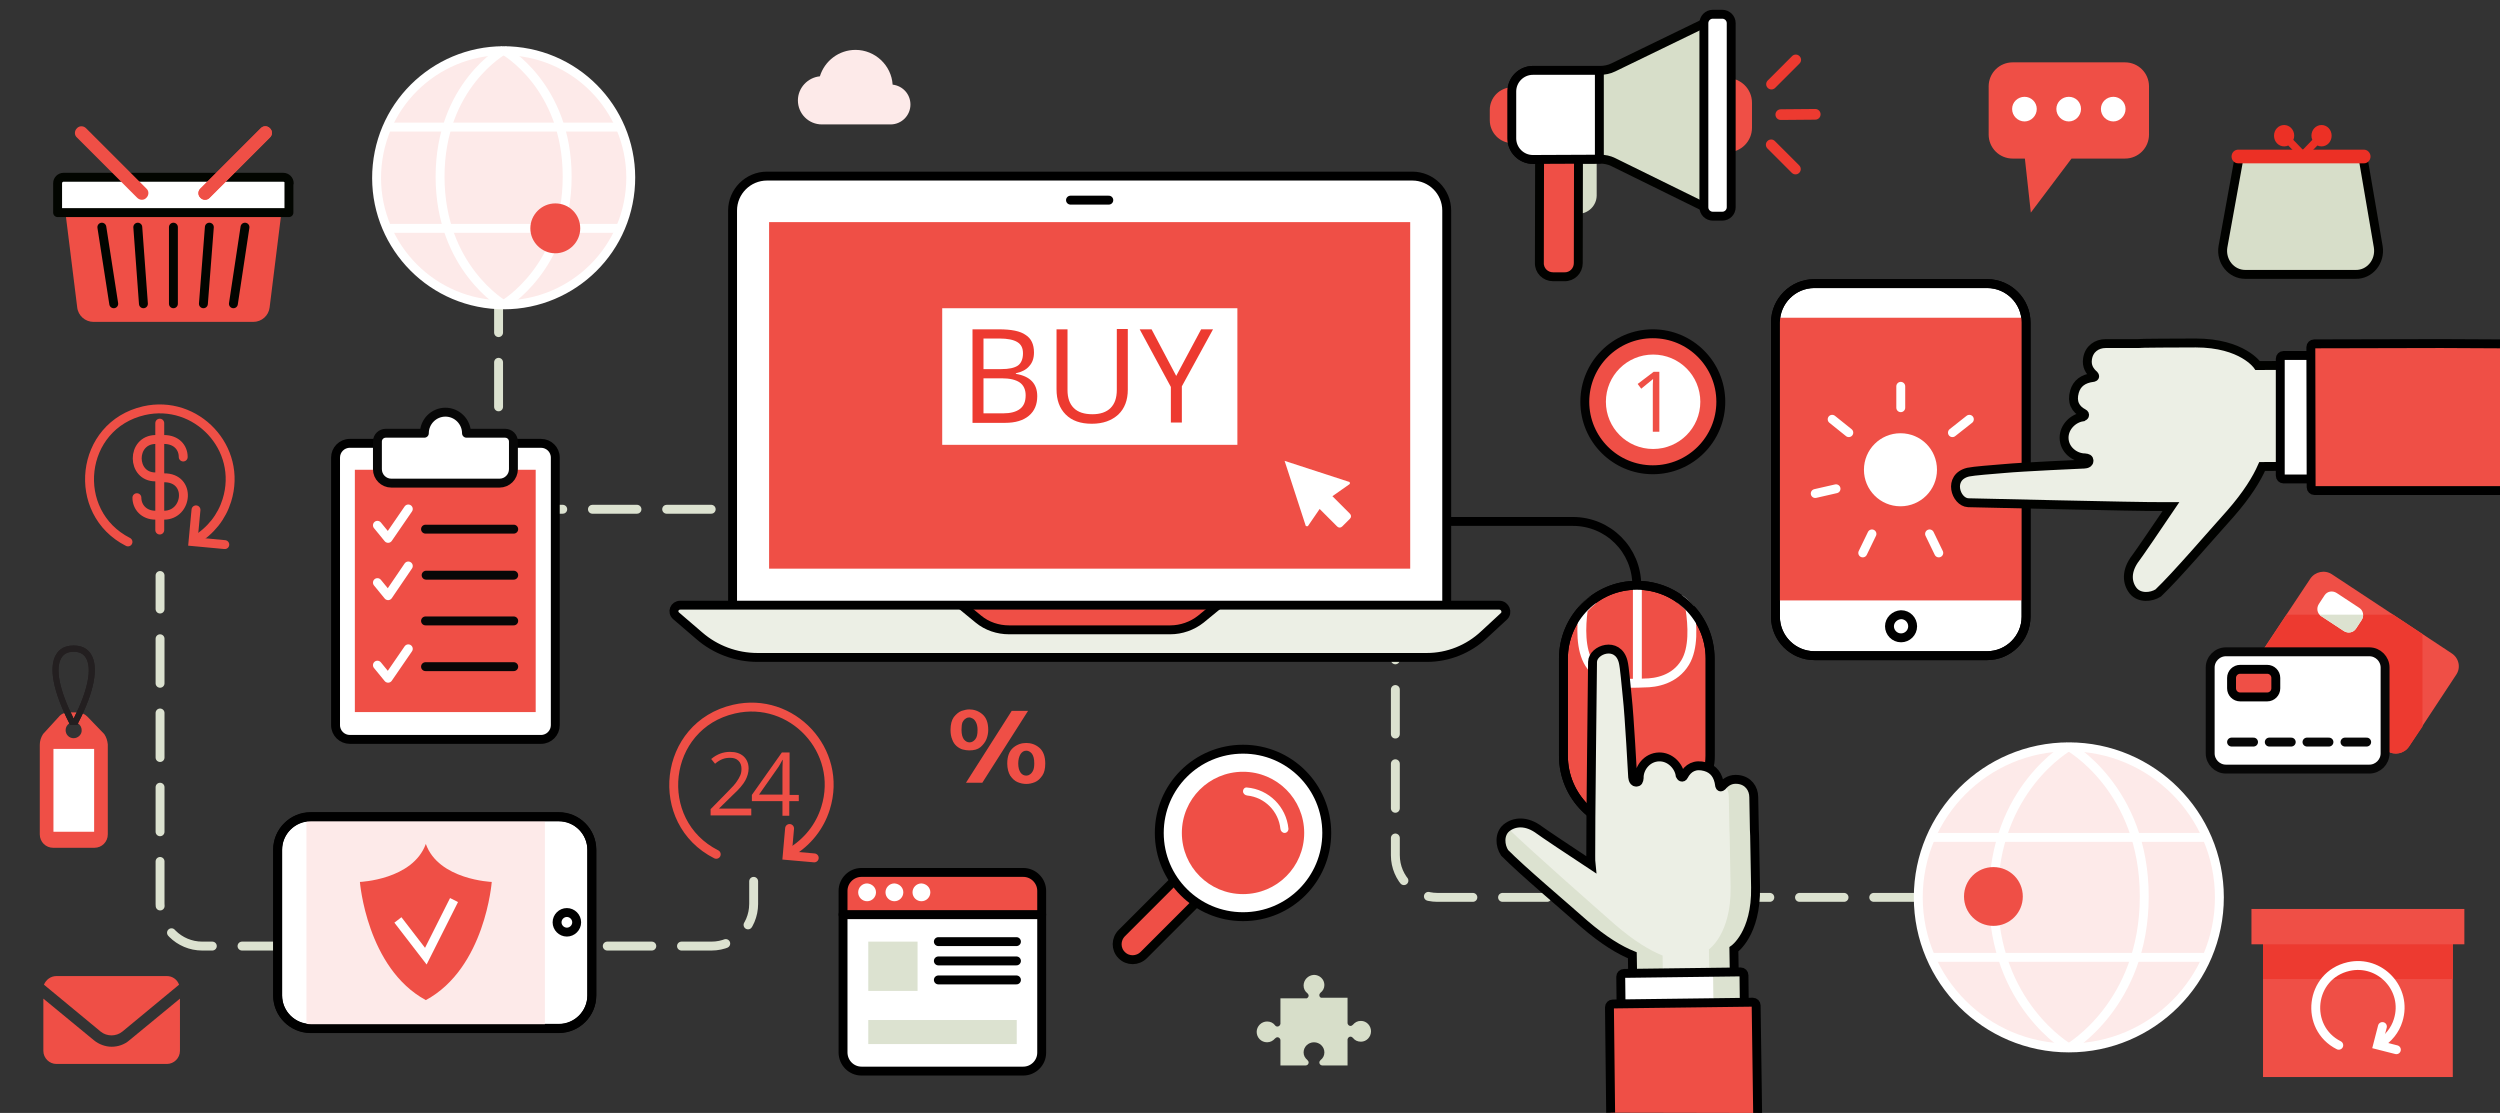
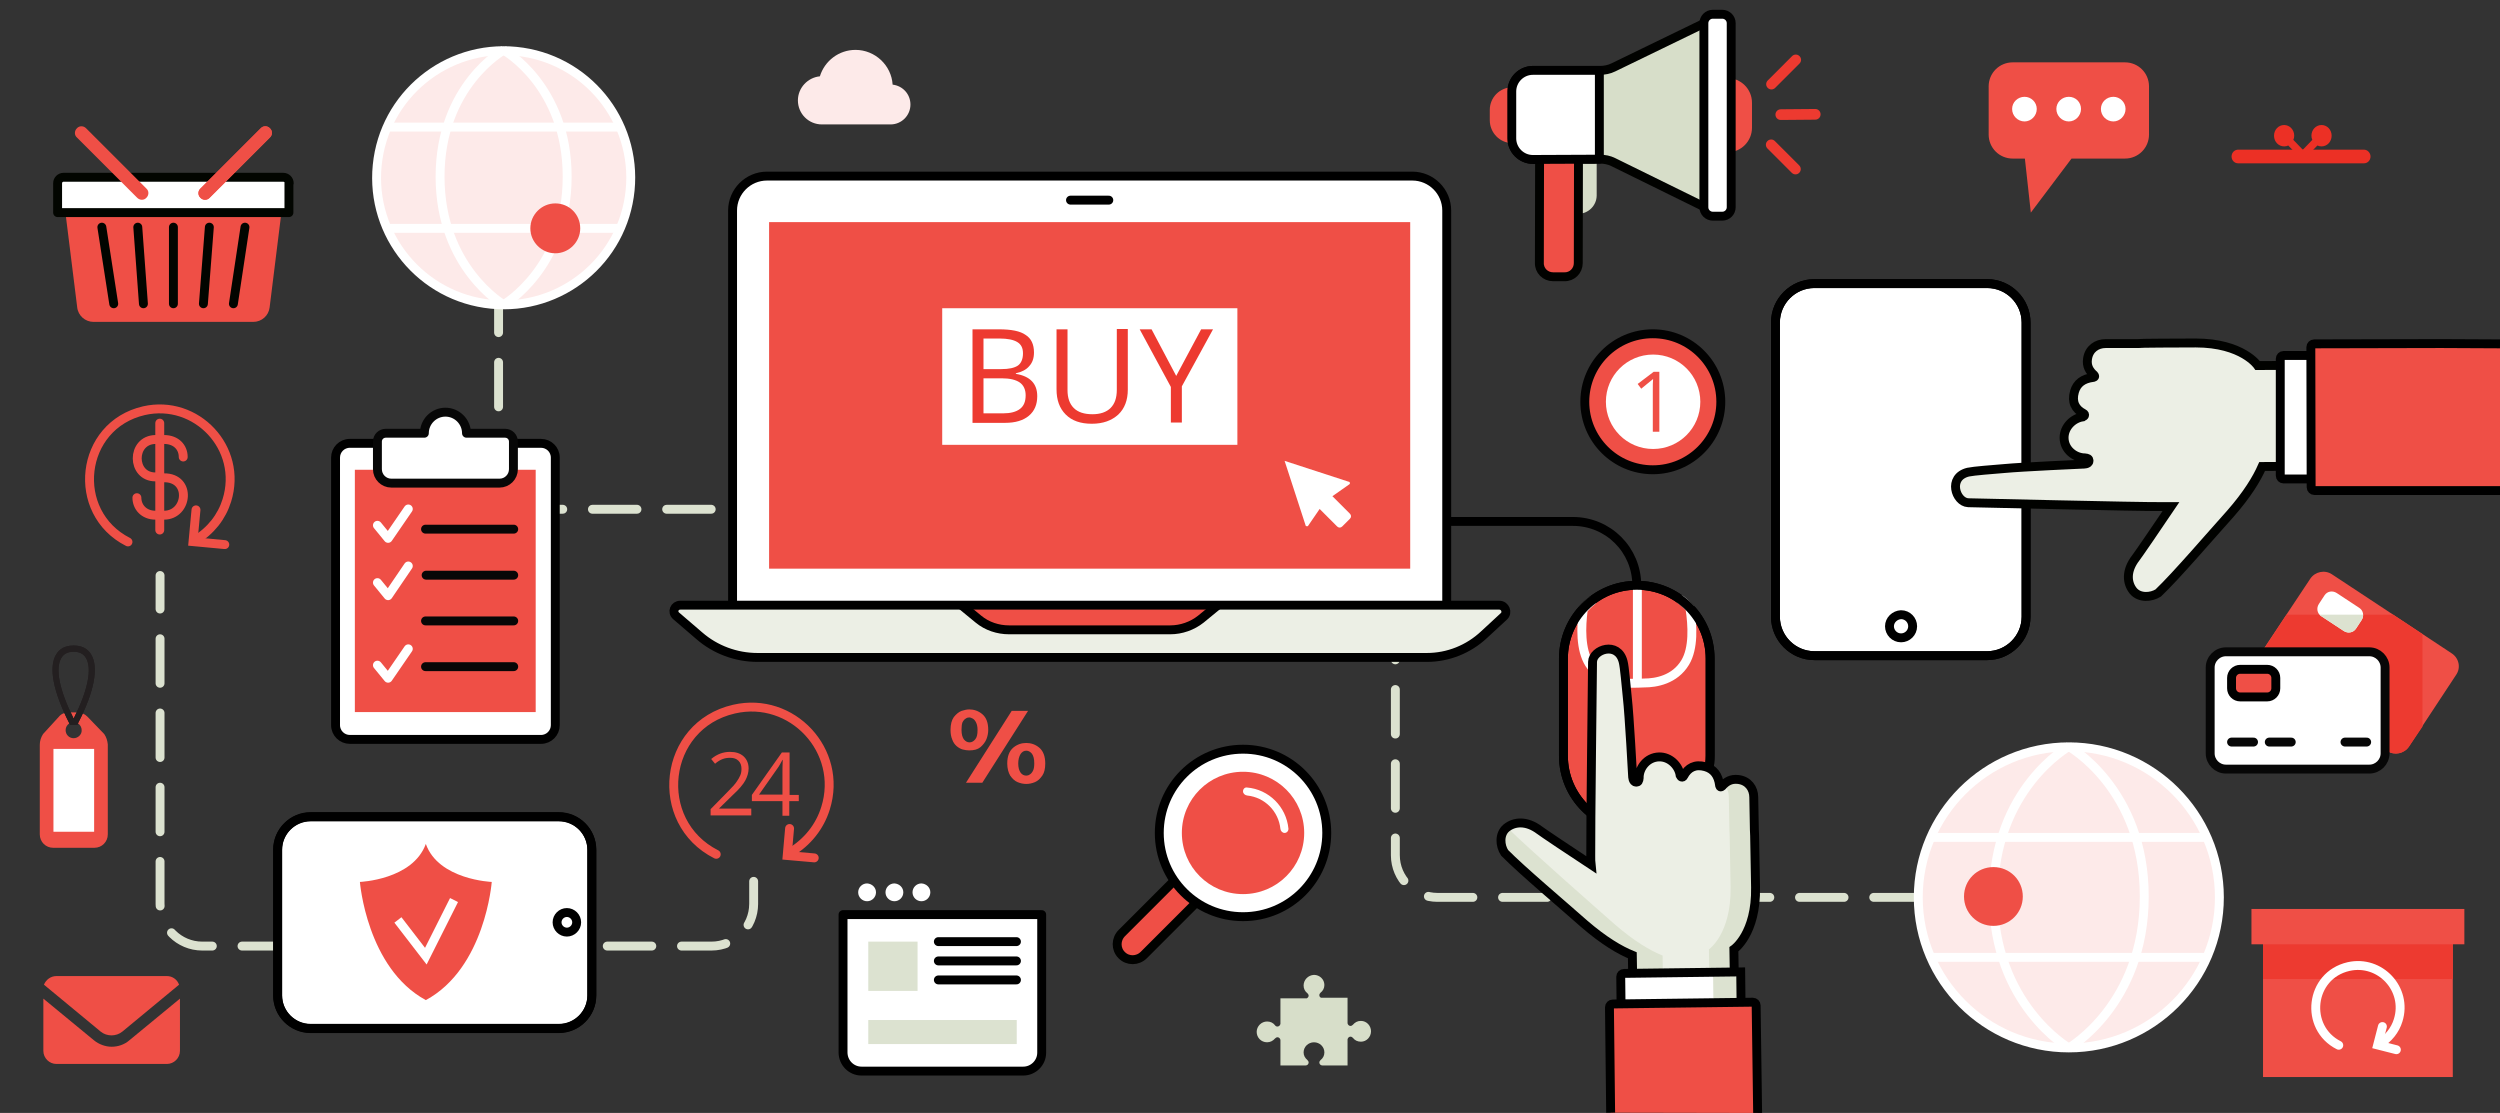
<svg xmlns="http://www.w3.org/2000/svg" version="1.1" id="graph" x="0px" y="0px" viewBox="0 0 841.9 374.8" style="enable-background:new 0 0 841.9 374.8;" xml:space="preserve">
  <rect x="0" y="0" width="841.9" height="374.8" fill="#333333" stroke="none" />
  <style type="text/css">
	.st0{fill:none;stroke:#DCE2D0;stroke-width:3;stroke-linecap:round;stroke-dasharray:15,10;}
	.st1{fill:#EF4F46;}
	.st2{fill:#ED3A30;}
	.st3{fill:none;stroke:#FFFFFF;stroke-width:3;stroke-linecap:round;stroke-miterlimit:10;}
	.st4{fill:#FFFFFF;}
	.st5{fill:#FFFFFF;stroke:#000000;stroke-width:3;}
	.st6{fill:none;stroke:#000000;stroke-width:3;}
	.st7{fill:#FDEAE9;}
	.st8{fill:none;stroke:#FFFFFF;stroke-width:3;stroke-miterlimit:10;}
	.st9{fill:none;stroke:#000000;stroke-width:3;stroke-miterlimit:10;}
	.st10{fill:#EF4F46;stroke:#000000;stroke-width:3;stroke-miterlimit:10;}
	.st11{fill:none;stroke:#FFFFFF;stroke-width:3;stroke-linecap:round;stroke-linejoin:round;}
	.st12{fill:#FFFFFF;stroke:#FFFFFF;stroke-width:3;stroke-linecap:round;stroke-linejoin:round;}
	.st13{fill:#ECEFE5;}
	.st14{fill:#DCE2D0;}
	.st15{fill:none;stroke:#FFFFFF;stroke-width:3;stroke-linecap:round;}
	.st16{fill:#ECEFE5;stroke:#010200;stroke-width:3;}
	.st17{fill:#FFFFFF;stroke:#000000;stroke-width:3;stroke-miterlimit:10;}
	.st18{fill:#FFFFFF;stroke:#070707;stroke-width:3;stroke-linecap:round;stroke-linejoin:round;}
	.st19{fill:none;stroke:#070707;stroke-width:3;stroke-linecap:round;stroke-linejoin:round;}
	.st20{fill:none;stroke:#020202;stroke-width:3;stroke-miterlimit:10;}
	.st21{fill:#FFFFFF;stroke:#000000;stroke-width:3;stroke-linecap:round;}
	.st22{fill:#FFFFFF;stroke:#000000;stroke-width:3;stroke-linecap:round;stroke-linejoin:round;}
	.st23{fill:#EF4F46;stroke:#000000;stroke-width:3;stroke-linecap:round;stroke-linejoin:round;}
	.st24{fill:none;stroke:#000000;stroke-width:3;stroke-linecap:round;}
	.st25{fill:#EF4F46;stroke:#010200;stroke-width:3;}
	.st26{fill:#FFFFFF;stroke:#020500;stroke-width:3;stroke-linecap:round;stroke-linejoin:round;}
	.st27{fill:#D7DEC9;}
	.st28{fill:#231F20;}
	.st29{fill:#D7DEC9;stroke:#010200;stroke-width:3;}
	.st30{fill:#EF4F46;stroke:#010200;stroke-width:3;stroke-linecap:round;stroke-linejoin:round;}
	.st31{fill:none;stroke:#EF4F46;stroke-width:3;stroke-linecap:round;stroke-miterlimit:10;}
	.st32{fill:#EC3025;}
	.st33{fill:#FFFFFF;stroke:#070707;stroke-width:3;stroke-linecap:round;}
</style>
  <g>
    <path class="st0" d="M646,302.2H484.1c-7.8,0-14.2-6.3-14.2-14.2V185.7c0-7.8-6.3-14.2-14.2-14.2H182.1c-7.8,0-14.2-6.3-14.2-14.2   v-56.6" />
    <path class="st0" d="M96.5,318.6H68.1c-7.8,0-14.2-6.3-14.2-14.2V193.8" />
    <path class="st0" d="M204.5,318.6h14.8h20.3c7.8,0,14.2-6.3,14.2-14.2v-8.1" />
  </g>
  <g>
    <rect x="762.1" y="315.3" class="st1" width="63.9" height="47.4" />
    <rect x="762.1" y="315.3" class="st2" width="63.9" height="14.4" />
    <rect x="758.2" y="306.1" class="st1" width="71.7" height="11.9" />
    <g>
      <path class="st3" d="M787.6,352c-11.7-5.9-9.8-23.5,3.3-26.5c10.6-2.4,20,7.6,16.7,18.1c-1,3.3-3.3,6.2-6.5,8.1" />
      <polyline class="st3" points="807,353.5 800.7,351.9 802.3,345.7   " />
    </g>
  </g>
  <g>
    <path class="st4" d="M611,95.5c-7.2,0-13.1,5.9-13.1,13.1v99.1c0,7.2,5.9,13.1,13.1,13.1h58.2c7.2,0,13.1-5.9,13.1-13.1v-99.1   c0-7.2-5.9-13.1-13.1-13.1H611z" />
    <g>
      <path class="st5" d="M597.9,108.6c0-7.2,5.9-13.1,13.1-13.1h58.2c7.2,0,13.1,5.9,13.1,13.1v99.1c0,7.2-5.9,13.1-13.1,13.1H611    c-7.2,0-13.1-5.9-13.1-13.1V108.6z" />
    </g>
-     <rect x="597.9" y="107" class="st1" width="84.4" height="95.2" />
    <path class="st6" d="M611,95.5c-7.2,0-13.1,5.9-13.1,13.1v99.1c0,7.2,5.9,13.1,13.1,13.1h58.2c7.2,0,13.1-5.9,13.1-13.1v-99.1   c0-7.2-5.9-13.1-13.1-13.1H611z" />
    <path class="st5" d="M636.3,210.9c0,2.1,1.7,3.9,3.9,3.9c2.1,0,3.9-1.7,3.9-3.9c0-2.1-1.7-3.9-3.9-3.9   C638.1,207.1,636.3,208.8,636.3,210.9z" />
  </g>
  <g>
    <g>
      <path class="st1" d="M683.9,71.6l-2-18.2h-4.1c-4.5,0-8.1-3.6-8.1-8.1V29.1c0-4.5,3.6-8.1,8.1-8.1h37.8c4.5,0,8.1,3.6,8.1,8.1    v16.2c0,4.5-3.6,8.1-8.1,8.1h-18L683.9,71.6z" />
    </g>
    <g>
      <path class="st4" d="M685.9,36.7c0,2.3-1.9,4.2-4.1,4.2c-2.3,0-4.2-1.9-4.2-4.2c0-2.3,1.9-4.1,4.2-4.1    C684,32.6,685.9,34.4,685.9,36.7z" />
      <path class="st4" d="M700.8,36.7c0,2.3-1.9,4.2-4.1,4.2c-2.3,0-4.2-1.9-4.2-4.2c0-2.3,1.9-4.1,4.2-4.1    C699,32.6,700.8,34.4,700.8,36.7z" />
      <path class="st4" d="M715.8,36.7c0,2.3-1.9,4.2-4.1,4.2c-2.3,0-4.2-1.9-4.2-4.2c0-2.3,1.9-4.1,4.2-4.1    C713.9,32.6,715.8,34.4,715.8,36.7z" />
    </g>
  </g>
  <g>
    <g>
      <path class="st4" d="M93.5,335.3c0,6.1,5,11.1,11.1,11.1l83.6,0c6.1,0,11.1-5,11.1-11.1v-49.1c0-6.1-5-11.1-11.1-11.1h-83.6    c-6.1,0-11.1,5-11.1,11.1V335.3z" />
      <g>
        <path class="st5" d="M104.6,346.3c-6.1,0-11.1-5-11.1-11.1v-49.1c0-6.1,5-11.1,11.1-11.1h83.6c6.1,0,11.1,5,11.1,11.1v49.1     c0,6.1-5,11.1-11.1,11.1L104.6,346.3z" />
      </g>
-       <rect x="103.2" y="275.1" class="st7" width="80.3" height="71.2" />
      <path class="st6" d="M93.5,335.3c0,6.1,5,11.1,11.1,11.1l83.6,0c6.1,0,11.1-5,11.1-11.1v-49.1c0-6.1-5-11.1-11.1-11.1h-83.6    c-6.1,0-11.1,5-11.1,11.1V335.3z" />
      <path class="st5" d="M190.9,313.9c1.8,0,3.3-1.5,3.3-3.3c0-1.8-1.5-3.3-3.3-3.3c-1.8,0-3.3,1.5-3.3,3.3    C187.6,312.4,189.1,313.9,190.9,313.9z" />
    </g>
    <g>
      <path class="st1" d="M143.4,284.2c-4.4,12.1-22.2,12.8-22.2,12.8s2.3,29,22.2,39.8c20-10.8,22.2-39.8,22.2-39.8    S147.7,296.3,143.4,284.2z" />
      <g>
        <polyline class="st8" points="152.9,303.1 143.4,322 134,309.8    " />
      </g>
    </g>
  </g>
  <g>
    <g>
      <path class="st9" d="M551.2,197.1c0-11.9-9.6-21.5-21.5-21.5h-48.9" />
      <g>
        <g>
          <path class="st10" d="M526.5,221.8c0-13.6,11-24.7,24.7-24.7s24.7,11,24.7,24.7v32.7c0,13.6-11,24.7-24.7,24.7      s-24.7-11-24.7-24.7V221.8z" />
        </g>
        <path class="st11" d="M536.1,202.4c-1,0.8-2,1.8-2.9,2.8c-0.8,5.9-1,13.6,2,18.3c3.6,5.7,9.9,6.6,13.9,6.6c0.9,0,3.6,0,4.6-0.1     c4,0,10.3-1.1,13.8-6.9c2.9-4.8,2.5-12.4,1.6-18.3c-1-1-1.9-2-3-2.8" />
        <line class="st12" x1="551.4" y1="229.6" x2="551.4" y2="197.3" />
        <g>
          <path class="st9" d="M526.5,221.8c0-13.6,11-24.7,24.7-24.7s24.7,11,24.7,24.7v32.7c0,13.6-11,24.7-24.7,24.7      s-24.7-11-24.7-24.7V221.8z" />
        </g>
      </g>
    </g>
    <g>
      <path class="st13" d="M584.3,344.9l-0.4-25.2c0,0,7.6-5.2,7.3-20.9c-0.2-9.5-0.3-16.5-0.3-16.5s0-1.2-0.1-2.9l-0.2-10.9    c0-3-1.9-5.6-5.2-6c-2.5-0.3-4.1,0.7-5.5,2.3c-0.7,0.6-0.8-0.3-0.8-0.3c-0.4-3.4-2-5.5-4.8-6.3c-3.5-1-5.9,0.4-7.3,3.1    c-0.4,0.8-1.1,0.3-1.1-0.2l-0.1-0.1c-0.5-3.2-3.5-6.2-7.1-6.1c-4.1,0.1-6.8,3.8-6.7,7.1c-0.1,1-0.3,1.4-1,1.4c-1.2,0-1.2-2-1.2-2    s-1.1-20.4-1.8-26.6c-0.4-3.6-0.9-10.2-1.4-12c-1.8-7-10.2-4.1-10.3,0.1c0,1.3-0.7,58.1-0.6,65.3c0,1.1,0,2.1,0.1,3    c-6.4-4.2-16.7-11.1-17.3-11.6c-4.5-3.4-8.6-2.9-11.2-0.8c-2.5,2.1-2.2,6-0.6,8.4c5.9,6,19.8,17.7,26.9,24    c6.5,5.6,11.9,8.8,16.1,10.5l0.4,23.8L584.3,344.9z" />
      <g>
        <path class="st14" d="M559.9,321.8c-4.2-1.7-9.5-4.8-16.1-10.5c-6.8-6-28.9-25.4-36.2-32.6c-0.1,0-0.1,0.1-0.2,0.1     c-2.5,2.1-2.2,6-0.6,8.4c5.9,6,19.8,17.7,26.9,24c6.5,5.6,11.9,8.8,16.1,10.5l0.4,23.8l10-0.2L559.9,321.8z" />
      </g>
      <g>
        <path class="st14" d="M591.2,298.8c-0.2-9.5-0.3-16.5-0.3-16.5s0-1.2-0.1-2.9l-0.2-10.9c0-3-1.9-5.6-5.2-6     c-2.1-0.3-3.6,0.4-4.9,1.6c1.1,1.1,1.7,2.7,1.7,4.4l0.2,10.9c0.1,1.7,0.1,2.9,0.1,2.9s0.1,7,0.3,16.5c0.2,15.8-7.3,20.9-7.3,20.9     l0.4,25.2l-25.7,0.5l0,0.1l34-0.6l-0.4-25.2C583.9,319.7,591.5,314.6,591.2,298.8z" />
      </g>
      <path class="st6" d="M584.3,344.9l-0.4-25.2c0,0,7.6-5.2,7.3-20.9c-0.2-9.5-0.3-16.5-0.3-16.5s0-1.2-0.1-2.9l-0.2-10.9    c0-3-1.9-5.6-5.2-6c-2.5-0.3-4.1,0.7-5.5,2.3c-0.7,0.6-0.8-0.3-0.8-0.3c-0.4-3.4-2-5.5-4.8-6.3c-3.5-1-5.9,0.4-7.3,3.1    c-0.4,0.8-1.1,0.3-1.1-0.2l-0.1-0.1c-0.5-3.2-3.5-6.2-7.1-6.1c-4.1,0.1-6.8,3.8-6.7,7.1c-0.1,1-0.3,1.4-1,1.4c-1.2,0-1.2-2-1.2-2    s-1.1-20.4-1.8-26.6c-0.4-3.6-0.9-10.2-1.4-12c-1.8-7-10.2-4.1-10.3,0.1c0,1.3-0.7,58.1-0.6,65.3c0,1.1,0,2.1,0.1,3    c-6.4-4.2-16.7-11.1-17.3-11.6c-4.5-3.4-8.6-2.9-11.2-0.8c-2.5,2.1-2.2,6-0.6,8.4c5.9,6,19.8,17.7,26.9,24    c6.5,5.6,11.9,8.8,16.1,10.5l0.4,23.8L584.3,344.9z" />
      <path class="st4" d="M547.1,347.8c-0.6,0-1.1-0.5-1.1-1.1l-0.2-17.8c0-0.6,0.5-1.1,1.1-1.1l39.3-0.5c0.6,0,1.1,0.5,1.1,1.1    l0.2,17.8c0,0.6-0.5,1.1-1.1,1.1L547.1,347.8z" />
      <path class="st14" d="M587.4,328.3c0-0.6-0.5-1.1-1.1-1.1l-10,0.1c0.4,0.2,0.6,0.6,0.6,1l0.2,17.8c0,0.6-0.5,1.1-1.1,1.1    l-29.4,0.4c0.2,0.1,0.3,0.1,0.5,0.1l39.3-0.5c0.6,0,1.1-0.5,1.1-1.1L587.4,328.3z" />
-       <path class="st6" d="M547.1,347.8c-0.6,0-1.1-0.5-1.1-1.1l-0.2-17.8c0-0.6,0.5-1.1,1.1-1.1l39.3-0.5c0.6,0,1.1,0.5,1.1,1.1    l0.2,17.8c0,0.6-0.5,1.1-1.1,1.1L547.1,347.8z" />
+       <path class="st6" d="M547.1,347.8c-0.6,0-1.1-0.5-1.1-1.1l-0.2-17.8c0-0.6,0.5-1.1,1.1-1.1l39.3-0.5l0.2,17.8c0,0.6-0.5,1.1-1.1,1.1L547.1,347.8z" />
      <path class="st10" d="M591.9,374.8l-0.5-36.2c0-0.6-0.5-1.1-1.1-1.1l-47.2,0.6c-0.6,0-1.1,0.5-1.1,1.1l0.4,35.5" />
    </g>
  </g>
  <g>
    <path class="st4" d="M652.3,158.2c0,6.8-5.5,12.3-12.3,12.3c-6.8,0-12.3-5.5-12.3-12.3c0-6.8,5.5-12.3,12.3-12.3   C646.9,145.9,652.3,151.4,652.3,158.2z" />
    <g>
      <line class="st15" x1="657.5" y1="145.7" x2="663.2" y2="141.2" />
      <line class="st15" x1="661.9" y1="164.6" x2="668.9" y2="166.2" />
      <line class="st15" x1="649.8" y1="179.8" x2="652.9" y2="186.2" />
      <line class="st15" x1="630.4" y1="179.8" x2="627.3" y2="186.2" />
      <line class="st15" x1="618.3" y1="164.6" x2="611.3" y2="166.2" />
      <line class="st15" x1="622.6" y1="145.7" x2="617" y2="141.2" />
      <line class="st15" x1="640.1" y1="137.3" x2="640.1" y2="130.1" />
    </g>
  </g>
  <g>
    <path class="st16" d="M785.5,123l-25.2,0.1c0,0-5.1-7.6-20.9-7.6c-9.5,0-16.5,0.1-16.5,0.1s-1.2,0-2.9,0.1l-10.9,0   c-3,0-5.6,1.8-6.1,5.1c-0.4,2.5,0.7,4.2,2.2,5.5c0.6,0.7-0.3,0.8-0.3,0.8c-3.4,0.4-5.5,2-6.3,4.8c-1,3.5,0.3,5.9,3,7.3   c0.8,0.4,0.3,1.1-0.2,1.1l-0.1,0.1c-3.2,0.5-6.2,3.4-6.2,7c0,4.1,3.7,6.8,7,6.8c1,0.1,1.4,0.3,1.4,1c0,1.2-2,1.1-2,1.1   s-20.4,0.9-26.7,1.5c-3.6,0.3-10.2,0.8-12,1.2c-7,1.7-4.2,10.1,0,10.3c1.3,0,58.1,1.4,65.3,1.3c1.1,0,2.1,0,3,0   c-4.3,6.4-11.3,16.6-11.8,17.2c-3.5,4.5-3,8.6-0.9,11.2c2.1,2.5,6,2.2,8.4,0.7c6.1-5.8,17.9-19.6,24.3-26.7   c5.7-6.5,8.9-11.8,10.7-15.9l23.8-0.1L785.5,123z" />
    <path class="st5" d="M787.9,160.2c0,0.6-0.5,1.1-1.1,1.1l-17.8,0c-0.6,0-1.1-0.5-1.1-1.1l0-39.4c0-0.6,0.5-1.1,1.1-1.1l17.8,0   c0.6,0,1.1,0.5,1.1,1.1L787.9,160.2z" />
    <path class="st10" d="M841.9,115.8l-19.8-0.1l-42.8,0.1c-0.6,0-1.1,0.5-1.1,1.1l0.1,47.2c0,0.6,0.5,1.1,1.1,1.1l62.6,0" />
  </g>
  <g>
    <path class="st7" d="M696.7,251.5c-28,0-50.7,22.8-50.7,50.7c0,28,22.8,50.7,50.7,50.7c28,0,50.7-22.8,50.7-50.7   C747.4,274.2,724.6,251.5,696.7,251.5z" />
    <path class="st8" d="M696.7,251.5c-28,0-50.7,22.8-50.7,50.7c0,28,22.8,50.7,50.7,50.7c28,0,50.7-22.8,50.7-50.7   C747.4,274.2,724.6,251.5,696.7,251.5z" />
    <g>
      <path class="st8" d="M696.7,352.9c0,0-25.4-14.6-25.4-51c0-36.3,25.4-50.5,25.4-50.5" />
    </g>
    <g>
      <path class="st8" d="M696.7,352.9c0,0,25.4-14.6,25.4-51c0-36.3-25.4-50.5-25.4-50.5" />
    </g>
    <line class="st8" x1="650.1" y1="282" x2="743.2" y2="282" />
    <line class="st8" x1="650.1" y1="322.4" x2="743.2" y2="322.4" />
  </g>
  <path class="st1" d="M681.2,301.9c0,5.5-4.4,9.9-9.9,9.9c-5.5,0-9.9-4.4-9.9-9.9c0-5.5,4.4-9.9,9.9-9.9  C676.8,292,681.2,296.4,681.2,301.9z" />
  <g>
    <g>
      <ellipse transform="matrix(9.837281e-02 -0.995 0.995 9.837281e-02 93.43 222.734)" class="st7" cx="169.6" cy="59.8" rx="42.8" ry="42.8" />
      <ellipse transform="matrix(9.837281e-02 -0.995 0.995 9.837281e-02 93.43 222.734)" class="st8" cx="169.6" cy="59.8" rx="42.8" ry="42.8" />
      <g>
        <path class="st8" d="M169.6,102.6c0,0-21.4-12.4-21.4-43.1c0-30.7,21.4-42.6,21.4-42.6" />
      </g>
      <g>
        <path class="st8" d="M169.6,102.6c0,0,21.4-12.4,21.4-43.1c0-30.7-21.4-42.6-21.4-42.6" />
      </g>
      <line class="st8" x1="130.3" y1="42.8" x2="208.9" y2="42.8" />
      <line class="st8" x1="130.3" y1="76.9" x2="208.9" y2="76.9" />
    </g>
    <path class="st1" d="M195.4,76.9c0,4.6-3.8,8.4-8.4,8.4c-4.6,0-8.4-3.8-8.4-8.4c0-4.6,3.8-8.4,8.4-8.4   C191.7,68.5,195.4,72.2,195.4,76.9z" />
  </g>
  <g>
    <path class="st17" d="M117.8,249c-2.6,0-4.8-2.1-4.8-4.8l0-90.1c0-2.6,2.1-4.8,4.8-4.8l64.4,0c2.6,0,4.8,2.1,4.8,4.8l0,90.1   c0,2.6-2.1,4.8-4.8,4.8L117.8,249z" />
    <rect x="119.5" y="158.2" class="st1" width="60.9" height="81.6" />
    <path class="st18" d="M164.2,145.9l-7.1,0c0-3.9-3.2-7.1-7.1-7.1c-3.9,0-7.1,3.2-7.1,7.1h-7.1l-5.9,0c-1.5,0-2.8,1.2-2.8,2.8l0,9.3   c0,2.6,2.1,4.7,4.7,4.7l36.4,0c2.6,0,4.7-2.1,4.7-4.7v-9.3c0-1.5-1.2-2.8-2.8-2.8H164.2z" />
    <g>
      <line class="st19" x1="143.3" y1="178.2" x2="173" y2="178.2" />
      <line class="st19" x1="143.3" y1="209.1" x2="173" y2="209.1" />
      <line class="st19" x1="143.3" y1="224.5" x2="173" y2="224.5" />
      <g>
        <line class="st19" x1="143.5" y1="193.7" x2="173" y2="193.7" />
      </g>
      <polyline class="st11" points="127.1,176.9 130.7,181.3 137.5,171.4   " />
      <polyline class="st11" points="127.1,196.2 130.7,200.6 137.5,190.6   " />
      <polyline class="st11" points="127.1,224 130.7,228.4 137.5,218.5   " />
    </g>
  </g>
  <g>
    <path class="st1" d="M579.5,135.3c0,12.6-10.2,22.9-22.9,22.9c-12.6,0-22.9-10.2-22.9-22.9c0-12.6,10.2-22.9,22.9-22.9   C569.3,112.4,579.5,122.7,579.5,135.3z" />
    <path class="st20" d="M579.5,135.3c0,12.6-10.2,22.9-22.9,22.9c-12.6,0-22.9-10.2-22.9-22.9c0-12.6,10.2-22.9,22.9-22.9   C569.3,112.4,579.5,122.7,579.5,135.3z" />
    <path class="st4" d="M572.6,135.3c0,8.8-7.1,15.9-15.9,15.9c-8.8,0-15.9-7.1-15.9-15.9c0-8.8,7.1-15.9,15.9-15.9   C565.5,119.4,572.6,126.5,572.6,135.3z" />
    <path class="st1" d="M558.8,145.4h-2.2V131c0-1.2,0-2.3,0.1-3.4c-0.2,0.2-0.4,0.4-0.7,0.6c-0.2,0.2-1.3,1.1-3.3,2.7l-1.2-1.6   l5.4-4.1h1.9V145.4z" />
  </g>
  <g>
    <path class="st5" d="M487.2,207H246.7V70.9c0-6.4,5.2-11.6,11.6-11.6h217.3c6.4,0,11.6,5.2,11.6,11.6V207z" />
    <rect x="259" y="74.8" class="st1" width="215.9" height="116.7" />
    <path class="st13" d="M499.8,213.7c-5.2,4.9-12.1,7.7-19.3,7.7H255.1c-7.2,0-14.2-2.6-19.6-7.3l-7.8-6.7c-1.5-1.3-0.6-3.6,1.4-3.6   h275.8c2,0,3,2.5,1.5,3.8L499.8,213.7z" />
    <path class="st10" d="M323.9,203.9l5.6,4.6c2.9,2.4,6.6,3.6,10.3,3.6h54.3c3.7,0,7.4-1.3,10.3-3.6l5.6-4.6" />
    <line class="st21" x1="360.5" y1="67.4" x2="373.4" y2="67.4" />
    <path class="st6" d="M499.8,213.7c-5.2,4.9-12.1,7.7-19.3,7.7H255.1c-7.2,0-14.2-2.6-19.6-7.3l-7.8-6.7c-1.5-1.3-0.6-3.6,1.4-3.6   h275.8c2,0,3,2.5,1.5,3.8L499.8,213.7z" />
  </g>
  <g>
    <path class="st4" d="M440.5,177.1c-0.3,0.3-0.9,0.1-0.9-0.4l-7-21.5l21.5,7c0.5,0,0.7,0.6,0.3,0.9l-5.7,4l5.9,5.9   c0.5,0.5,0.5,1.2,0,1.7l-2.6,2.6c-0.5,0.5-1.2,0.5-1.7,0l-5.9-5.9L440.5,177.1z" />
  </g>
  <g>
    <rect x="317.3" y="103.8" class="st4" width="99.4" height="46" />
    <g>
      <g>
        <path class="st2" d="M327.5,110.9h8.9c4.2,0,7.2,0.6,9,1.9c1.9,1.2,2.8,3.2,2.8,5.9c0,1.9-0.5,3.4-1.6,4.6c-1,1.2-2.6,2-4.5,2.4     v0.2c4.8,0.8,7.2,3.3,7.2,7.5c0,2.8-0.9,5-2.8,6.6c-1.9,1.6-4.6,2.4-8,2.4h-11V110.9z M331.2,124.3h6c2.6,0,4.4-0.4,5.6-1.2     c1.1-0.8,1.7-2.2,1.7-4.1c0-1.8-0.6-3-1.9-3.8c-1.3-0.8-3.3-1.2-6-1.2h-5.4V124.3z M331.2,127.4v11.8h6.6c2.5,0,4.4-0.5,5.7-1.5     c1.3-1,1.9-2.5,1.9-4.6c0-1.9-0.7-3.4-2-4.3c-1.3-0.9-3.3-1.4-6-1.4H331.2z" />
        <path class="st2" d="M379.8,110.9v20.3c0,3.6-1.1,6.4-3.2,8.4c-2.2,2-5.1,3.1-8.9,3.1c-3.8,0-6.7-1-8.8-3.1     c-2.1-2.1-3.1-4.9-3.1-8.5v-20.2h3.7v20.5c0,2.6,0.7,4.6,2.1,6c1.4,1.4,3.5,2.1,6.3,2.1c2.6,0,4.7-0.7,6.1-2.1     c1.4-1.4,2.1-3.4,2.1-6.1v-20.5H379.8z" />
        <path class="st2" d="M396.1,126.6l8.4-15.7h4l-10.5,19.2v12.2h-3.7v-12l-10.5-19.4h4L396.1,126.6z" />
      </g>
    </g>
  </g>
  <g>
    <path class="st1" d="M19,328.7h37.2c1.9,0,3.5,1.2,4.1,2.9l-19.1,15.8c-2.1,1.7-5.2,1.7-7.3,0l-19.1-15.8   C15.5,329.9,17.1,328.7,19,328.7z" />
    <path class="st1" d="M56.2,358.3H19c-2.4,0-4.4-2-4.4-4.4v-17.6l17,14c1.7,1.4,3.9,2.2,6,2.2c2.1,0,4.3-0.7,6-2.2l17-14v17.6   C60.6,356.3,58.6,358.3,56.2,358.3z" />
  </g>
  <g>
    <path class="st22" d="M290.1,360.7h54.5c3.4,0,6.2-2.8,6.2-6.2V308h-66.9v46.4C283.9,357.9,286.7,360.7,290.1,360.7z" />
-     <path class="st23" d="M350.8,300c0-3.4-2.8-6.2-6.2-6.2h-54.5c-3.4,0-6.2,2.8-6.2,6.2v8h66.9V300z" />
    <g>
      <rect x="292.4" y="317.1" class="st14" width="16.6" height="16.6" />
      <line class="st24" x1="316" y1="317.1" x2="342.3" y2="317.1" />
      <line class="st24" x1="316" y1="323.6" x2="342.3" y2="323.6" />
      <line class="st24" x1="316" y1="330" x2="342.3" y2="330" />
      <rect x="292.4" y="343.5" class="st14" width="50" height="8.1" />
    </g>
    <g>
      <path class="st4" d="M295,300.5c0,1.6-1.3,3-3,3c-1.6,0-3-1.3-3-3c0-1.6,1.3-3,3-3C293.7,297.6,295,298.9,295,300.5z" />
      <path class="st4" d="M304.2,300.5c0,1.6-1.3,3-3,3c-1.6,0-3-1.3-3-3c0-1.6,1.3-3,3-3C302.9,297.6,304.2,298.9,304.2,300.5z" />
      <path class="st4" d="M313.3,300.5c0,1.6-1.3,3-3,3c-1.6,0-3-1.3-3-3c0-1.6,1.3-3,3-3C312,297.6,313.3,298.9,313.3,300.5z" />
    </g>
  </g>
  <g>
    <g>
      <path class="st25" d="M377.8,321.7c2,2,5.3,2,7.4-0.1l20.6-20.6c1.6-1.6,1.8-3.2,0.4-4.6l-2.8-2.8c-1.8-1.8-3.4-1.6-5,0    l-20.6,20.6c-2.1,2.1-2.1,5.4-0.1,7.4L377.8,321.7z" />
      <g>
        <g>
          <path class="st22" d="M390.4,280.5c0,15.6,12.6,28.2,28.2,28.2c15.6,0,28.2-12.6,28.2-28.2c0-15.6-12.6-28.2-28.2-28.2      C403,252.3,390.4,264.9,390.4,280.5z" />
          <path class="st1" d="M398,280.5c0,11.4,9.2,20.6,20.6,20.6c11.4,0,20.6-9.2,20.6-20.6c0-11.4-9.2-20.6-20.6-20.6      C407.2,259.9,398,269.1,398,280.5z" />
          <g>
            <path class="st4" d="M431.2,279.2c0.1,0.7,0.7,1.3,1.4,1.3c0.7,0,1.3-0.6,1.3-1.4c-0.7-7.4-6.6-13.3-14-13.9       c-0.7-0.1-1.3,0.5-1.3,1.3c0,0.7,0.6,1.3,1.4,1.4C425.9,268.5,430.6,273.2,431.2,279.2z" />
          </g>
        </g>
      </g>
    </g>
  </g>
  <g>
    <path class="st1" d="M21.7,68.9l4.3,34.6c0.3,2.8,2.7,4.9,5.5,4.9h53.8c2.8,0,5.2-2.1,5.5-4.9l4.3-34.6H21.7z" />
    <path class="st26" d="M97.4,61.7c0-1.1-0.9-2-2-2h-74c-1.1,0-2,0.9-2,2v9.9h77.9V61.7z" />
    <g>
      <path class="st1" d="M87.8,43.2L67.5,63.5c-0.9,0.9-0.9,2.3,0,3.1c0.9,0.9,2.3,0.9,3.1,0l20.3-20.3c0.9-0.9,0.9-2.3,0-3.1    C90,42.3,88.6,42.3,87.8,43.2z" />
      <g>
        <g>
          <path class="st1" d="M87.8,43.2c0.9-0.9,2.3-0.9,3.1,0c0.9,0.9,0.9,2.3,0,3.1L70.6,66.6c-0.9,0.9-2.3,0.9-3.1,0      c-0.9-0.9-0.9-2.3,0-3.1L87.8,43.2z" />
        </g>
        <g>
          <path class="st1" d="M29,43.2c-0.9-0.9-2.3-0.9-3.1,0c-0.9,0.9-0.9,2.3,0,3.1l20.3,20.3c0.9,0.9,2.3,0.9,3.1,0      c0.9-0.9,0.9-2.3,0-3.1L29,43.2z" />
        </g>
      </g>
    </g>
    <g>
      <line class="st26" x1="58.4" y1="76.5" x2="58.4" y2="102.3" />
      <line class="st26" x1="46.4" y1="76.5" x2="48.3" y2="102.3" />
      <line class="st26" x1="34.3" y1="76.5" x2="38.3" y2="102.3" />
      <line class="st26" x1="70.5" y1="76.5" x2="68.5" y2="102.3" />
      <line class="st26" x1="82.5" y1="76.5" x2="78.6" y2="102.3" />
    </g>
  </g>
  <path class="st27" d="M439,331.9c0,1.1,0.5,2,1.3,2.6l0,0c0.2,0.2,0.4,0.5,0.4,0.8c0,0.4-0.3,0.7-0.6,0.9h-8.9h0v8.6  c-0.1,0.5-0.5,0.9-1,0.9c-0.3,0-0.6-0.1-0.8-0.4h0c-0.6-0.8-1.5-1.3-2.7-1.3c-1.9,0-3.5,1.6-3.5,3.5c0,1.9,1.5,3.5,3.5,3.5  c1.1,0,2-0.5,2.7-1.3h0c0.2-0.2,0.5-0.4,0.8-0.4c0.5,0,0.9,0.4,1,0.9v8.6h0v0h8.5c0.5,0,1-0.4,1-1c0-0.3-0.2-0.6-0.4-0.8l0,0  c-0.8-0.7-1.3-1.5-1.3-2.6c0-1.9,1.6-3.4,3.5-3.4c1.9,0,3.5,1.5,3.5,3.4c0,1.1-0.5,2-1.3,2.6v0c-0.2,0.2-0.4,0.5-0.4,0.8  c0,0.5,0.4,1,1,1h8.5v0h0l0,0V350c0.1-0.5,0.5-0.9,1-0.9c0.3,0,0.6,0.2,0.8,0.4h0c0.6,0.8,1.5,1.3,2.7,1.3c1.9,0,3.4-1.6,3.4-3.5  c0-1.9-1.5-3.5-3.4-3.5c-1.2,0-2,0.5-2.7,1.3h0c-0.2,0.2-0.5,0.4-0.8,0.4c-0.5,0-0.9-0.4-1-0.9v-8.5v-0.1h0h-8.9  c-0.4-0.1-0.6-0.5-0.6-0.9c0-0.3,0.2-0.6,0.4-0.8l0,0c0.8-0.6,1.3-1.5,1.3-2.6c0-1.9-1.6-3.4-3.5-3.4C440.5,328.4,439,330,439,331.9  z" />
  <g>
    <path class="st1" d="M35.1,247.2l-5.7-5.9c-0.9-0.9-2.1-1.4-3.4-1.4h-2.9c-1.3,0-2.5,0.5-3.3,1.5l-5.3,5.8   c-0.7,1.1-1.1,2.3-1.1,3.6V281c0,2.5,2,4.5,4.5,4.5h13.9c2.5,0,4.5-2,4.5-4.5v-30.3C36.2,249.5,35.8,248.2,35.1,247.2z M24.8,248.6   c-1.5,0-2.7-1.2-2.7-2.7c0-1.5,1.2-2.7,2.7-2.7c1.5,0,2.7,1.2,2.7,2.7C27.6,247.3,26.3,248.6,24.8,248.6z" />
    <g>
      <g>
        <g>
          <g>
            <path class="st28" d="M25.9,243.8h-2.1l-0.2-0.4c-5.4-10.5-6.9-18.6-4.4-22.8c1.2-1.9,3.1-2.9,5.6-2.9c0,0,0.1,0,0.2,0       c2.4,0,4.3,1,5.4,2.9c2.6,4.2,1,12.3-4.4,22.8L25.9,243.8z M24.7,242.3H25c4.9-9.7,6.4-17.3,4.2-21c-0.9-1.5-2.4-2.2-4.3-2.1       c-0.1,0-0.2,0-0.2,0c-1.9,0-3.3,0.7-4.1,2.1C18.2,225,19.8,232.6,24.7,242.3z" />
            <path class="st28" d="M26.1,244.1h-2.5l-0.3-0.6c-5.4-10.6-7-18.8-4.4-23.1c1.2-2,3.2-3,5.7-3l0.2,0c0,0,0.1,0,0.2,0       c2.5,0,4.5,1,5.7,3c2.6,4.3,1.1,12.5-4.4,23.1L26.1,244.1z M24,243.5h1.8l0.1-0.2c5.3-10.4,6.9-18.4,4.4-22.6       c-1.1-1.8-2.9-2.7-5.2-2.7c-0.1,0-0.1,0-0.2,0l-0.2,0c-2.3,0-4.1,0.9-5.2,2.7c-2.5,4.1-1,12.1,4.4,22.6L24,243.5z M25.2,242.6       h-0.6l-0.1-0.2c-4.9-9.8-6.5-17.5-4.2-21.3c0.9-1.5,2.4-2.3,4.4-2.3c0.1,0,0.1,0,0.2,0l0.2,0c2,0,3.5,0.8,4.4,2.3       c2.3,3.7,0.7,11.5-4.2,21.3L25.2,242.6z M24.6,219.5c-1.8,0-3.1,0.7-3.9,2c-2.2,3.5-0.7,11,4.1,20.5c4.8-9.5,6.3-16.9,4.1-20.5       c-0.8-1.3-2.1-2-3.9-2l-0.2,0L24.6,219.5z" />
          </g>
        </g>
        <g>
          <g>
            <path class="st28" d="M25.9,243.8h-2.1l-0.2-0.4c-5.4-10.5-6.9-18.6-4.4-22.8c1.2-1.9,3.1-2.9,5.6-2.9c0,0,0.1,0,0.2,0       c2.4,0,4.3,1,5.4,2.9c2.6,4.2,1,12.3-4.4,22.8L25.9,243.8z M24.7,242.3H25c4.9-9.7,6.4-17.3,4.2-21c-0.9-1.5-2.4-2.2-4.3-2.1       c-0.1,0-0.2,0-0.2,0c-1.9,0-3.3,0.7-4.1,2.1C18.2,225,19.8,232.6,24.7,242.3z" />
            <path class="st28" d="M26.1,244.1h-2.5l-0.3-0.6c-5.4-10.6-7-18.8-4.4-23.1c1.2-2,3.2-3,5.7-3l0.2,0c0,0,0.1,0,0.2,0       c2.5,0,4.5,1,5.7,3c2.6,4.3,1.1,12.5-4.4,23.1L26.1,244.1z M24,243.5h1.8l0.1-0.2c5.3-10.4,6.9-18.4,4.4-22.6       c-1.1-1.8-2.9-2.7-5.2-2.7c-0.1,0-0.1,0-0.2,0l-0.2,0c-2.3,0-4.1,0.9-5.2,2.7c-2.5,4.1-1,12.1,4.4,22.6L24,243.5z M25.2,242.6       h-0.6l-0.1-0.2c-4.9-9.8-6.5-17.5-4.2-21.3c0.9-1.5,2.4-2.3,4.4-2.3c0.1,0,0.1,0,0.2,0l0.2,0c2,0,3.5,0.8,4.4,2.3       c2.3,3.7,0.7,11.5-4.2,21.3L25.2,242.6z M24.6,219.5c-1.8,0-3.1,0.7-3.9,2c-2.2,3.5-0.7,11,4.1,20.5c4.8-9.5,6.3-16.9,4.1-20.5       c-0.8-1.3-2.1-2-3.9-2l-0.2,0L24.6,219.5z" />
          </g>
        </g>
      </g>
    </g>
    <rect x="18" y="252.2" class="st4" width="13.7" height="27.9" />
  </g>
  <g>
    <path class="st27" d="M537.7,51.8h-6.2V72l0,0c3.4,0,6.2-2.8,6.2-6.2V51.8z" />
    <g>
      <path class="st2" d="M597.7,47.5c-0.7-0.7-1.8-0.7-2.5,0c-0.7,0.7-0.7,1.8,0,2.5l8.2,8.2c0.7,0.7,1.8,0.7,2.5,0    c0.7-0.7,0.7-1.8,0-2.5L597.7,47.5z" />
    </g>
    <g>
      <path class="st2" d="M599.7,40.4c-1,0-1.8-0.8-1.8-1.8c0-1,0.8-1.8,1.8-1.8l11.6-0.1c1,0,1.8,0.8,1.8,1.8c0,1-0.8,1.8-1.8,1.8    L599.7,40.4z" />
    </g>
    <g>
      <path class="st2" d="M597.8,29.6c-0.7,0.7-1.8,0.7-2.5,0c-0.7-0.7-0.7-1.8,0-2.5l8.2-8.2c0.7-0.7,1.8-0.7,2.5,0    c0.7,0.7,0.7,1.8,0,2.5L597.8,29.6z" />
    </g>
    <path class="st1" d="M590,43c0,4.6-3.7,8.3-8.3,8.3h-3v-25h3c4.6,0,8.3,3.7,8.3,8.3V43z" />
    <path class="st29" d="M574,7.8l-30.7,14.9c-1.4,0.7-3,1-4.5,1h-22.5c-3.9,0-7.1,3.2-7.1,7.1v15.8c0,3.9,3.2,7.1,7.1,7.1l22.5-0.1   c1.6,0,3.1,0.3,4.5,1L574,69.7V7.8z" />
    <path class="st22" d="M583,69.8c0,1.6-1.3,3-3,3h-3.2c-1.6,0-3-1.3-3-3V7.8c0-1.6,1.3-3,3-3h3.2c1.6,0,3,1.3,3,3V69.8z" />
    <path class="st1" d="M501.7,40.5c0,4.2,3.4,7.7,7.6,7.7l0,0V29.4l0,0c-4.2,0-7.6,3.4-7.6,7.6V40.5z" />
    <path class="st30" d="M531.5,88.6c0,2.6-2.1,4.7-4.7,4.6l-3.8,0c-2.6,0-4.7-2.1-4.6-4.7l0.1-50.6l13.1,0.1L531.5,88.6z" />
    <path class="st22" d="M538.6,23.7h-22.4c-3.9,0-7.1,3.2-7.1,7.1v15.8c0,3.9,3.2,7.1,7.1,7.1l22.4-0.1V23.7z" />
  </g>
  <g>
    <path class="st1" d="M320.1,245.8c0-1.9,0.4-3.3,1.1-4.3c0.8-1,1.6-1.7,2.6-2.1c1-0.3,1.8-0.5,2.6-0.5c1.6,0,3.1,0.5,4.4,1.6   c1.3,1.1,2,2.8,2,5.3c0,1-0.2,2.1-0.6,3.1c-0.4,1-1.1,1.9-2,2.7c-1,0.8-2.2,1.1-3.8,1.1c-0.7,0-1.4-0.1-2.2-0.3   c-0.7-0.2-1.4-0.6-2-1.1c-0.6-0.5-1.2-1.3-1.5-2.2C320.3,248.2,320.1,247.1,320.1,245.8z M323.8,245.8c0,1.5,0.3,2.5,0.8,3.2   c0.6,0.7,1.2,1,1.9,1c0.7,0,1.3-0.3,1.9-1c0.6-0.7,0.8-1.7,0.8-3.2c0-1.1-0.2-1.9-0.5-2.5c-0.3-0.6-0.6-1-1.1-1.3   c-0.4-0.2-0.8-0.4-1.2-0.4c-0.4,0-0.8,0.1-1.2,0.4c-0.4,0.2-0.8,0.7-1.1,1.3C323.9,243.9,323.8,244.7,323.8,245.8z M325.3,263.6   l15.4-24.2h5.5l-15.4,24.2H325.3z M339.2,257.1c0-2.4,0.7-4.2,2-5.3c1.3-1.1,2.8-1.6,4.4-1.6c1.6,0,3.1,0.5,4.4,1.6   c1.3,1.1,2,2.9,2,5.3c0,1.7-0.3,3.1-1,4.1c-0.7,1-1.5,1.8-2.5,2.2c-1,0.4-1.9,0.6-2.9,0.6c-1,0-1.9-0.2-2.9-0.6   c-1-0.4-1.8-1.2-2.5-2.2C339.6,260.2,339.2,258.8,339.2,257.1z M342.9,257.1c0,1.4,0.3,2.4,0.8,3.1c0.5,0.7,1.2,1,1.9,1   c0.4,0,0.8-0.1,1.2-0.4c0.4-0.2,0.8-0.7,1.1-1.3c0.3-0.6,0.4-1.5,0.4-2.5c0-1.5-0.3-2.5-0.8-3.2c-0.6-0.7-1.2-1-1.9-1   c-0.8,0-1.4,0.4-1.9,1.1C343.2,254.7,342.9,255.8,342.9,257.1z" />
  </g>
  <g>
    <path class="st31" d="M43.1,182.5c-19.5-9.9-16.4-39.2,5.4-44.2c17.6-4,33.4,12.6,27.9,30.2c-1.7,5.5-5.4,10.3-10.8,13.5" />
    <polyline class="st31" points="75.7,183.4 65,182.4 66,171.7  " />
    <path class="st31" d="M46.1,167.6c0,3.1,2.3,5.9,6.3,5.9h2.8c8.1,0,9.4-12.7,0-12.6l-2.8-0.3c-8.2,0.1-8.3-12.5,0-12.6h2.8   c4.2,0,6.5,2.7,6.5,5.9" />
    <line class="st31" x1="53.8" y1="142.5" x2="53.8" y2="178.5" />
  </g>
  <g>
    <g>
      <path class="st1" d="M253.1,274.6h-13.8v-2.1l5.5-5.6c1.7-1.7,2.8-2.9,3.3-3.7c0.5-0.7,0.9-1.4,1.2-2.1c0.3-0.7,0.4-1.4,0.4-2.2    c0-1.1-0.3-2-1-2.7c-0.7-0.7-1.6-1-2.8-1c-0.9,0-1.7,0.1-2.5,0.4c-0.8,0.3-1.7,0.8-2.6,1.6l-1.3-1.6c1.9-1.6,4-2.4,6.3-2.4    c2,0,3.5,0.5,4.6,1.5c1.1,1,1.7,2.4,1.7,4.1c0,1.3-0.4,2.7-1.1,4c-0.7,1.3-2.1,3-4.2,4.9l-4.6,4.5v0.1h10.8V274.6z" />
      <path class="st1" d="M268.9,269.8h-3.1v4.9h-2.3v-4.9h-10.3v-2.1l10.1-14.3h2.6v14.3h3.1V269.8z M263.5,267.6v-7    c0-1.4,0-2.9,0.1-4.7h-0.1c-0.5,0.9-0.9,1.7-1.3,2.3l-6.6,9.4H263.5z" />
    </g>
    <path class="st31" d="M241.2,287.7c-21.6-10.9-18.1-43.4,6-48.9c19.5-4.5,36.9,14,30.8,33.4c-1.9,6.1-6,11.4-11.9,14.9" />
    <polyline class="st31" points="274.2,288.9 265.1,288.1 265.9,279  " />
  </g>
  <g>
    <g>
      <path class="st7" d="M306.6,35.2c0-3.5-2.6-6.3-6-6.7c-0.4-6.5-5.9-11.7-12.5-11.7c-5.6,0-10.4,3.7-12,8.9    c-4.1,0.4-7.4,3.9-7.4,8.1c0,4.5,3.6,8.1,8.1,8.1c0,0,0,0,0.1,0v0h23v0C303.6,41.9,306.6,38.9,306.6,35.2z" />
    </g>
  </g>
  <g>
    <g>
      <path class="st32" d="M773.8,52.2l4.9-5.1c-0.2-0.4-0.3-0.9-0.3-1.4c0-2,1.5-3.6,3.4-3.6c1.9,0,3.4,1.6,3.4,3.6    c0,2-1.5,3.6-3.4,3.6c-0.5,0-1-0.1-1.4-0.3l-3.2,3.3H773.8z" />
      <path class="st32" d="M777.2,52.2l-4.9-5.1c0.2-0.4,0.3-0.9,0.3-1.4c0-2-1.5-3.6-3.4-3.6c-1.9,0-3.4,1.6-3.4,3.6    c0,2,1.5,3.6,3.4,3.6c0.5,0,1-0.1,1.4-0.3l3.2,3.3H777.2z" />
    </g>
-     <path class="st29" d="M800.9,83.1l-5.1-29.8H754l-5.4,29.8c-0.8,4.9,2.8,9.3,7.5,9.3h32.5h4.7C798,92.5,801.7,88.1,800.9,83.1z" />
    <path class="st32" d="M798.3,52.7c0,1.3-1,2.3-2.2,2.3h-42.4c-1.2,0-2.2-1-2.2-2.3c0-1.3,1-2.3,2.2-2.3h42.4   C797.3,50.4,798.3,51.5,798.3,52.7z" />
  </g>
  <g>
    <path class="st1" d="M825.6,220l-16.5-10.9l-23.8-15.7c-2.4-1.6-5.7-0.9-7.3,1.5L762,219c-1.6,2.4-0.9,5.7,1.5,7.3l40.4,26.6   c2.4,1.6,5.7,0.9,7.3-1.5l2.4-3.6l13.5-20.5C828.8,224.9,828.1,221.6,825.6,220z" />
    <path class="st2" d="M815.7,213.5l-6.6-4.4l-3.2-2.1h-15.3H770l-7.9,12c-1.6,2.4-0.9,5.7,1.5,7.3l40.4,26.6   c2.4,1.6,5.7,0.9,7.3-1.5l2.4-3.6l2.1-3.1V213.5z" />
    <path class="st4" d="M793.4,211.7c-0.9,1.4-2.7,1.7-4.1,0.8l-7.6-5c-1.4-0.9-1.7-2.7-0.8-4.1l1.9-2.9c0.9-1.4,2.7-1.7,4.1-0.8   l7.6,5c1.4,0.9,1.7,2.7,0.8,4.1L793.4,211.7z" />
    <path class="st14" d="M781.1,207c0.2,0.2,0.4,0.4,0.6,0.5l7.6,5c1.4,0.9,3.2,0.5,4.1-0.8l1.9-2.9c0.4-0.6,0.5-1.2,0.5-1.8h-5.2   H781.1z" />
    <line class="st33" x1="791.6" y1="243.9" x2="785.4" y2="239.9" />
    <line class="st33" x1="802.2" y1="250.9" x2="796" y2="246.9" />
    <line class="st33" x1="781" y1="236.9" x2="774.8" y2="232.9" />
    <line class="st33" x1="770.3" y1="229.9" x2="764.2" y2="225.9" />
    <path class="st33" d="M797.9,219.5h-19.8h-28.5c-2.9,0-5.3,2.4-5.3,5.3v28.9c0,2.9,2.4,5.3,5.3,5.3h48.3c2.9,0,5.3-2.4,5.3-5.3   v-4.4v-24.5C803.2,221.9,800.8,219.5,797.9,219.5z" />
    <path class="st23" d="M766.4,231.8c0,1.6-1.3,2.9-2.9,2.9h-9.1c-1.6,0-2.9-1.3-2.9-2.9v-3.5c0-1.6,1.3-2.9,2.9-2.9h9.1   c1.6,0,2.9,1.3,2.9,2.9V231.8z" />
-     <line class="st33" x1="784.3" y1="249.9" x2="776.9" y2="249.9" />
    <line class="st33" x1="797" y1="249.9" x2="789.7" y2="249.9" />
    <line class="st33" x1="771.6" y1="249.9" x2="764.2" y2="249.9" />
    <line class="st33" x1="758.9" y1="249.9" x2="751.5" y2="249.9" />
  </g>
</svg>